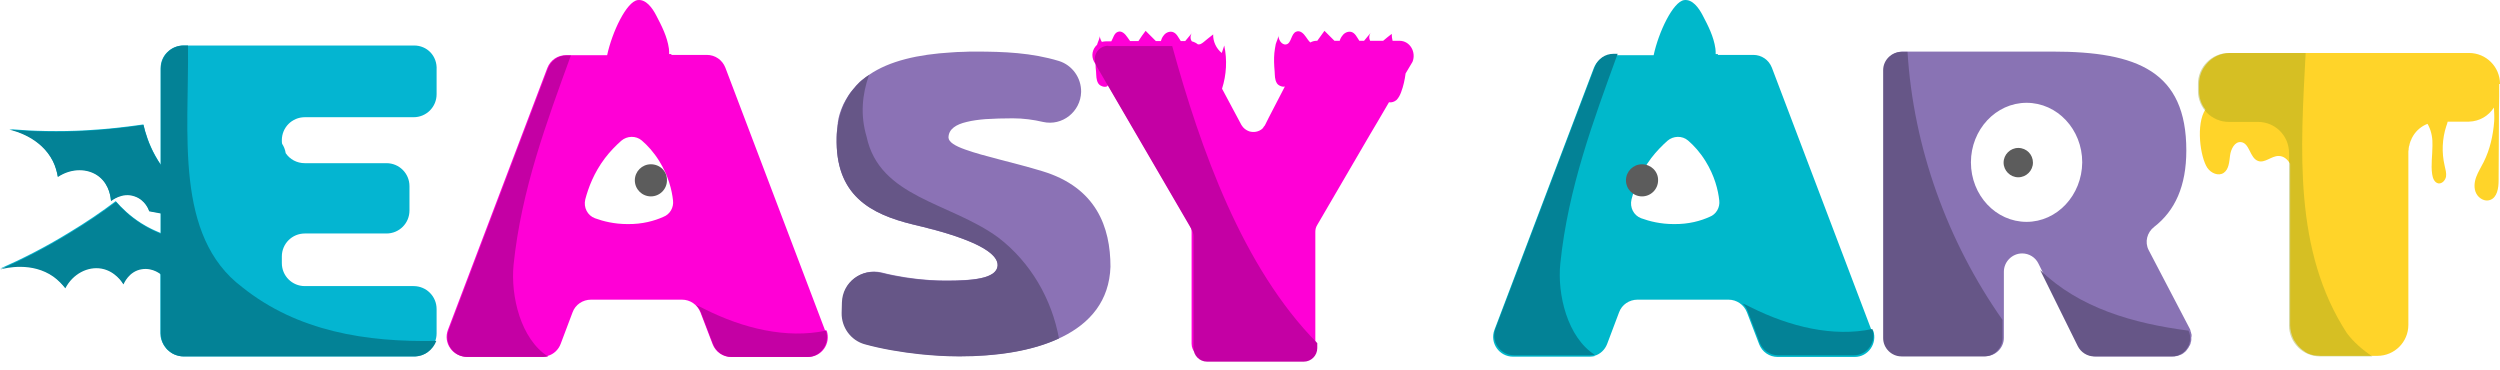
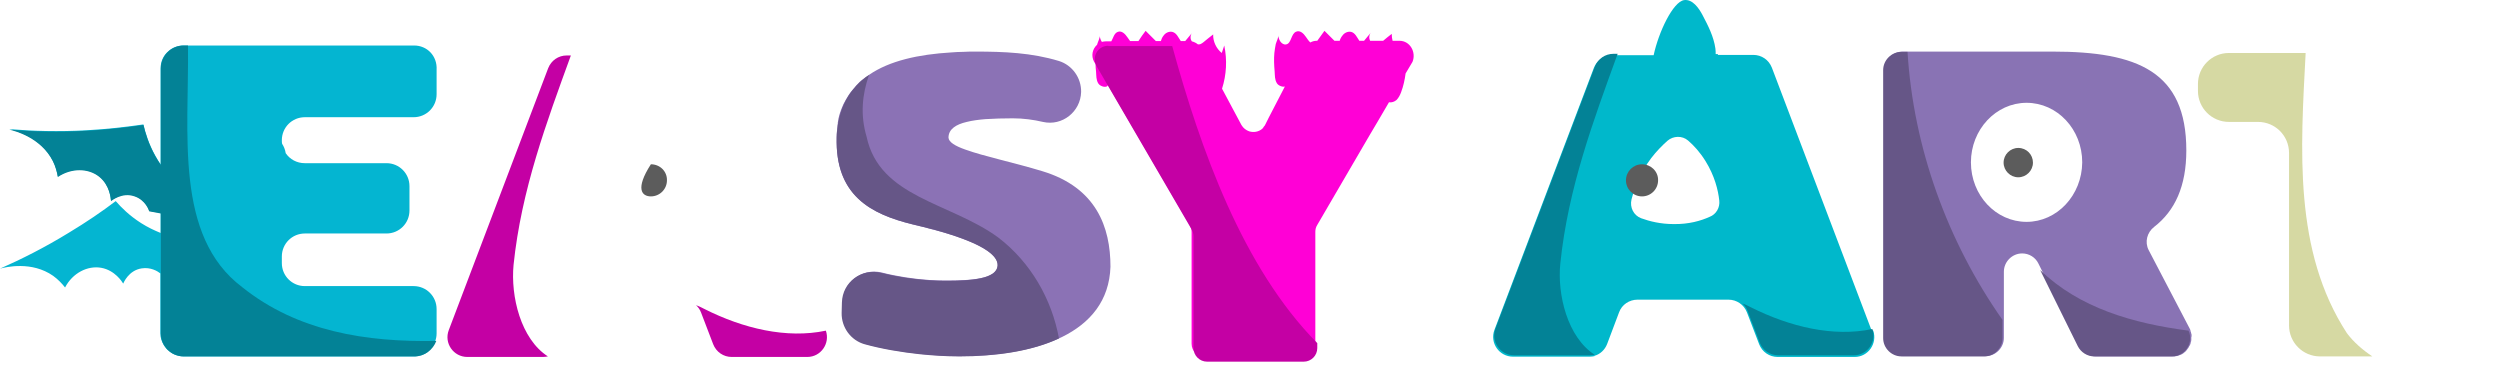
<svg xmlns="http://www.w3.org/2000/svg" width="189" height="28" viewBox="0 0 189 28" fill="none">
  <g id="Group">
    <g id="Group_2">
      <path id="Vector" d="M78.802 12.942C76.667 12.293 74.365 11.812 72.984 11.31C72.209 11.038 71.728 10.745 71.707 10.41C71.707 10.389 71.707 10.389 71.707 10.368C71.728 9.761 72.272 9.405 73.088 9.217C73.507 9.112 73.988 9.049 74.491 9.007C75.139 8.966 75.851 8.945 76.563 8.945C77.358 8.945 78.132 9.049 78.844 9.217C80.309 9.552 81.691 8.442 81.733 6.956C81.753 5.889 81.063 4.926 80.058 4.612C77.986 3.984 75.914 3.9 73.737 3.9C73.423 3.9 73.13 3.9 72.816 3.921C72.502 3.921 72.209 3.942 71.916 3.963C69.446 4.11 67.249 4.591 65.7 5.659C65.658 5.7 65.616 5.721 65.553 5.763C65.512 5.784 65.47 5.826 65.428 5.847C65.344 5.91 65.24 5.993 65.156 6.056C65.114 6.077 65.093 6.119 65.051 6.14C64.988 6.182 64.946 6.245 64.905 6.286C64.863 6.328 64.821 6.37 64.8 6.391C64.758 6.433 64.716 6.475 64.674 6.538C64.632 6.579 64.612 6.621 64.57 6.663C64.528 6.705 64.486 6.768 64.444 6.81C64.402 6.852 64.381 6.893 64.34 6.935C64.298 6.998 64.256 7.04 64.214 7.103C64.193 7.145 64.151 7.186 64.13 7.228C64.088 7.291 64.046 7.375 64.005 7.438C63.984 7.479 63.963 7.5 63.942 7.542C63.879 7.647 63.837 7.752 63.774 7.856C63.774 7.877 63.753 7.877 63.753 7.898C63.712 8.003 63.67 8.086 63.628 8.191C63.607 8.233 63.607 8.275 63.586 8.296C63.565 8.379 63.523 8.463 63.502 8.547C63.481 8.589 63.481 8.631 63.46 8.672C63.44 8.756 63.419 8.84 63.398 8.924C63.377 8.966 63.377 9.007 63.377 9.07C63.377 9.091 63.356 9.133 63.356 9.154C63.356 9.154 63.356 9.154 63.356 9.175C63.335 9.238 63.335 9.279 63.335 9.342C63.335 9.384 63.314 9.426 63.314 9.489C63.314 9.51 63.314 9.531 63.314 9.552V9.572C63.314 9.635 63.293 9.719 63.293 9.803C63.293 9.845 63.293 9.886 63.272 9.928C63.251 10.075 63.251 10.221 63.251 10.368C63.251 10.514 63.251 10.64 63.251 10.765C63.293 14.847 65.93 16.207 68.986 16.961C69.823 17.17 71.581 17.568 73.046 18.154C73.758 18.426 74.386 18.74 74.826 19.096C75.223 19.41 75.453 19.745 75.433 20.079C75.412 20.31 75.307 20.477 75.139 20.624C75.098 20.666 75.056 20.686 75.014 20.707C74.846 20.812 74.658 20.896 74.428 20.959C73.674 21.168 72.607 21.21 71.56 21.21C71.498 21.21 71.435 21.21 71.393 21.21C71.016 21.21 70.639 21.189 70.263 21.168C69.049 21.084 67.814 20.896 66.663 20.603C65.177 20.247 63.753 21.314 63.712 22.842L63.691 23.638C63.67 24.726 64.381 25.71 65.428 26.003C66.705 26.358 68.212 26.61 69.572 26.756C70.577 26.861 71.602 26.924 72.586 26.924C78.153 26.924 83.784 25.312 83.951 20.163C83.951 17.17 82.884 14.177 78.802 12.942Z" fill="#8B72B5" />
      <path id="Vector_2" d="M141.488 24.977C141.488 24.956 141.467 24.935 141.467 24.914L133.953 5.114C133.723 4.528 133.179 4.151 132.551 4.151H129.872C129.872 4.13 129.872 4.109 129.872 4.089C129.809 4.089 129.767 4.089 129.705 4.089C129.705 3.942 129.705 3.816 129.684 3.67C129.558 2.77 129.14 1.954 128.721 1.158C128.428 0.593 127.946 -0.077 127.319 0.007C126.481 0.133 125.393 2.414 125.016 4.172H122.295H121.981H121.898C121.27 4.172 120.726 4.549 120.495 5.135L112.981 24.935C112.605 25.919 113.337 26.965 114.384 26.965H114.467H120.098H120.181C120.307 26.965 120.433 26.944 120.558 26.923C120.558 26.923 120.537 26.923 120.537 26.902C120.977 26.777 121.333 26.442 121.5 26.003L122.4 23.616C122.609 23.03 123.174 22.654 123.802 22.654H130.667C131.295 22.654 131.84 23.03 132.07 23.616L132.991 26.023C133.221 26.61 133.765 26.986 134.393 26.986H134.477H140.128H140.212C141.237 26.986 141.949 25.961 141.614 24.998C141.53 24.956 141.509 24.977 141.488 24.977ZM126.523 16.94C125.54 16.94 124.702 16.73 124.074 16.5C123.509 16.291 123.195 15.684 123.342 15.077C123.572 14.198 123.991 13.068 124.828 11.958C125.226 11.435 125.665 10.995 126.063 10.64C126.502 10.263 127.172 10.242 127.612 10.619C128.051 10.995 128.512 11.498 128.93 12.168C129.621 13.277 129.893 14.365 129.977 15.161C130.04 15.684 129.746 16.207 129.244 16.395C128.595 16.689 127.674 16.961 126.523 16.94Z" fill="#00B8CB" />
      <path id="Vector_3" d="M124.137 12.419C123.467 12.419 122.923 12.963 122.923 13.633C122.923 14.303 123.467 14.847 124.137 14.847C124.807 14.847 125.351 14.303 125.351 13.633C125.372 12.963 124.807 12.419 124.137 12.419Z" fill="#5C5C5C" />
-       <path id="Vector_4" d="M62.372 24.977C62.372 24.956 62.351 24.935 62.351 24.914L54.837 5.114C54.607 4.528 54.063 4.151 53.435 4.151H50.756C50.756 4.13 50.756 4.109 50.756 4.089C50.693 4.089 50.651 4.089 50.588 4.089C50.588 3.942 50.588 3.816 50.568 3.67C50.442 2.77 50.023 1.954 49.605 1.158C49.312 0.593 48.83 -0.077 48.202 0.007C47.365 0.133 46.277 2.414 45.9 4.172H43.179H42.865H42.781C42.154 4.172 41.609 4.549 41.379 5.135L33.865 24.935C33.488 25.919 34.221 26.965 35.267 26.965H35.351H40.981H41.065C41.191 26.965 41.316 26.944 41.442 26.923C41.442 26.923 41.421 26.923 41.421 26.902C41.861 26.777 42.216 26.442 42.384 26.003L43.284 23.616C43.493 23.03 44.058 22.654 44.686 22.654H51.551C52.179 22.654 52.723 23.03 52.953 23.616L53.874 26.023C54.105 26.61 54.649 26.986 55.277 26.986H55.361H61.012H61.095C62.121 26.986 62.833 25.961 62.498 24.998C62.435 24.956 62.414 24.977 62.372 24.977ZM47.428 16.94C46.444 16.94 45.607 16.73 44.979 16.5C44.414 16.291 44.1 15.684 44.246 15.077C44.477 14.198 44.895 13.068 45.733 11.958C46.13 11.435 46.57 10.995 46.968 10.64C47.407 10.263 48.077 10.242 48.516 10.619C48.956 10.995 49.416 11.498 49.835 12.168C50.526 13.277 50.798 14.365 50.881 15.161C50.944 15.684 50.651 16.207 50.149 16.395C49.5 16.689 48.558 16.961 47.428 16.94Z" fill="#FF00D6" />
-       <path id="Vector_5" d="M49.207 12.419C48.537 12.419 47.993 12.963 47.993 13.633C47.993 14.303 48.537 14.847 49.207 14.847C49.877 14.847 50.421 14.303 50.421 13.633C50.442 12.963 49.898 12.419 49.207 12.419Z" fill="#5C5C5C" />
+       <path id="Vector_5" d="M49.207 12.419C47.993 14.303 48.537 14.847 49.207 14.847C49.877 14.847 50.421 14.303 50.421 13.633C50.442 12.963 49.898 12.419 49.207 12.419Z" fill="#5C5C5C" />
      <path id="Vector_6" d="M31.312 3.44H14.191H13.877C13.458 3.44 13.06 3.587 12.767 3.838C12.37 4.152 12.139 4.633 12.139 5.178V12.419C11.993 12.21 11.867 12.001 11.742 11.771C11.239 10.871 10.988 10.034 10.842 9.406C9.544 9.594 8.121 9.761 6.593 9.845C4.437 9.971 2.449 9.908 0.712 9.761C1.151 9.866 3.098 10.368 3.998 12.147C4.207 12.566 4.312 12.985 4.374 13.34C5.4 12.65 6.677 12.671 7.493 13.319C8.309 13.968 8.372 14.973 8.393 15.161C8.435 15.14 9.23 14.471 10.172 14.806C10.988 15.078 11.261 15.852 11.281 15.936C11.574 15.999 11.847 16.04 12.139 16.103V17.61C11.679 17.422 11.177 17.192 10.653 16.857C9.774 16.292 9.167 15.685 8.749 15.203C7.702 15.999 6.53 16.794 5.212 17.589C3.37 18.72 1.612 19.599 0 20.31C0.44 20.185 2.407 19.724 4.019 20.854C4.395 21.127 4.688 21.44 4.919 21.733C5.484 20.645 6.614 20.059 7.66 20.247C8.686 20.436 9.23 21.294 9.314 21.44C9.335 21.399 9.712 20.436 10.716 20.289C11.386 20.185 11.909 20.499 12.119 20.666V25.187C12.119 25.522 12.223 25.836 12.391 26.108C12.454 26.192 12.516 26.275 12.579 26.359C12.663 26.464 12.788 26.547 12.893 26.631C12.977 26.694 13.081 26.757 13.186 26.799C13.395 26.882 13.626 26.945 13.856 26.945H31.291C31.374 26.945 31.458 26.945 31.542 26.924C31.563 26.924 31.584 26.924 31.584 26.924C31.667 26.903 31.751 26.882 31.835 26.861C31.919 26.84 31.981 26.799 32.044 26.778C32.086 26.757 32.107 26.736 32.128 26.736C32.17 26.715 32.191 26.694 32.233 26.673C32.274 26.652 32.316 26.631 32.337 26.589L32.358 26.568C32.421 26.526 32.484 26.464 32.526 26.401C32.819 26.087 33.007 25.668 33.007 25.208V23.366C33.007 22.403 32.233 21.629 31.27 21.629H23.044C22.081 21.629 21.307 20.854 21.307 19.892V19.389C21.307 18.427 22.081 17.652 23.044 17.652H29.219C30.181 17.652 30.956 16.878 30.956 15.915V14.073C30.956 13.11 30.181 12.336 29.219 12.336H23.044C22.437 12.336 21.914 12.043 21.6 11.582C21.558 11.31 21.453 11.059 21.328 10.871C21.307 10.787 21.307 10.703 21.307 10.599C21.307 9.636 22.081 8.861 23.044 8.861H31.27C32.233 8.861 33.007 8.087 33.007 7.124V5.282C33.07 4.215 32.274 3.44 31.312 3.44Z" fill="#04B5D1" />
      <path id="Vector_7" d="M165.684 25.354C165.684 25.333 165.684 25.333 165.684 25.312C165.684 25.27 165.663 25.228 165.642 25.166C165.642 25.145 165.642 25.145 165.642 25.124C165.621 25.082 165.6 25.04 165.6 24.998V24.977C165.579 24.956 165.579 24.935 165.579 24.914L162.439 18.907C162.126 18.3 162.314 17.568 162.858 17.149C164.428 15.935 165.286 14.072 165.286 11.373C165.286 5.407 161.602 3.9 155.177 3.9H144.314H143.853C143.1 3.9 142.472 4.528 142.472 5.282V25.542C142.472 26.296 143.1 26.924 143.853 26.924H150.112C150.865 26.924 151.493 26.296 151.493 25.542V24.161V20.54C151.493 19.786 152.121 19.159 152.874 19.159C153.398 19.159 153.879 19.452 154.109 19.933L157.207 26.17C157.437 26.631 157.919 26.945 158.442 26.945H164.323C164.386 26.945 164.449 26.945 164.512 26.924C164.574 26.924 164.637 26.903 164.679 26.882C164.679 26.882 164.679 26.882 164.7 26.882C164.763 26.861 164.805 26.84 164.846 26.819H164.867C164.909 26.798 164.951 26.777 164.993 26.756L165.014 26.735C165.056 26.714 165.098 26.693 165.119 26.652C165.139 26.652 165.139 26.631 165.16 26.631C165.202 26.61 165.223 26.568 165.244 26.547C165.265 26.526 165.265 26.526 165.286 26.505C165.307 26.484 165.328 26.442 165.349 26.421C165.37 26.4 165.37 26.38 165.391 26.358C165.412 26.338 165.433 26.317 165.453 26.275C165.474 26.254 165.474 26.233 165.495 26.191C165.516 26.17 165.516 26.149 165.537 26.128C165.558 26.107 165.558 26.066 165.579 26.045C165.579 26.024 165.6 26.003 165.6 25.982C165.621 25.94 165.621 25.919 165.621 25.877C165.621 25.856 165.621 25.835 165.642 25.835C165.642 25.793 165.663 25.752 165.663 25.71C165.663 25.689 165.663 25.689 165.663 25.668C165.663 25.626 165.663 25.584 165.663 25.542C165.663 25.521 165.663 25.521 165.663 25.5C165.684 25.459 165.684 25.417 165.684 25.354ZM153.209 16.773C150.886 16.773 149.002 14.763 149.002 12.273C149.002 9.803 150.886 7.772 153.209 7.772C155.533 7.772 157.416 9.782 157.416 12.273C157.395 14.763 155.512 16.773 153.209 16.773Z" fill="#8973B4" />
      <path id="Vector_8" d="M152.581 11.184C151.974 11.184 151.472 11.686 151.472 12.293C151.472 12.9 151.974 13.403 152.581 13.403C153.188 13.403 153.691 12.9 153.691 12.293C153.691 11.686 153.209 11.184 152.581 11.184Z" fill="#5C5C5C" />
-       <path id="Vector_9" d="M189 6.35C189 5.052 187.954 4.005 186.656 4.005H174.768H174.391H168.593C167.861 4.005 167.212 4.34 166.793 4.864C166.458 5.261 166.249 5.784 166.249 6.35V6.873C166.249 7.396 166.416 7.898 166.73 8.275C165.998 9.384 166.333 11.875 166.877 12.691C167.149 13.089 167.714 13.34 168.112 13.068C168.509 12.796 168.53 12.231 168.593 11.75C168.656 11.268 168.949 10.682 169.43 10.745C170.079 10.829 170.079 11.938 170.707 12.168C171.209 12.357 171.712 11.791 172.256 11.791C172.654 11.791 172.926 12.043 173.135 12.377V19.745V24.58C173.135 24.956 173.24 25.312 173.386 25.626C173.407 25.668 173.428 25.731 173.47 25.773C173.554 25.898 173.637 26.024 173.742 26.15L173.763 26.171C173.847 26.275 173.951 26.359 174.056 26.443C174.077 26.463 174.098 26.463 174.119 26.484C174.14 26.505 174.181 26.526 174.202 26.547C174.223 26.568 174.265 26.589 174.286 26.61C174.328 26.631 174.349 26.652 174.391 26.673C174.433 26.694 174.474 26.715 174.516 26.736C174.537 26.736 174.558 26.756 174.579 26.756C174.621 26.777 174.663 26.798 174.705 26.798C174.726 26.798 174.747 26.819 174.768 26.819C174.83 26.84 174.893 26.861 174.956 26.861C174.977 26.861 174.998 26.861 174.998 26.861C175.061 26.861 175.102 26.882 175.165 26.882C175.186 26.882 175.207 26.882 175.228 26.882C175.291 26.882 175.374 26.903 175.437 26.903H176.044H179.728C181.026 26.903 182.072 25.857 182.072 24.559V23.638V15.433V11.519C182.072 11.457 182.072 11.373 182.093 11.31C182.093 11.289 182.093 11.268 182.093 11.247C182.093 11.205 182.114 11.143 182.114 11.101C182.114 11.08 182.114 11.059 182.135 11.038C182.156 10.975 182.156 10.912 182.177 10.85C182.177 10.829 182.198 10.808 182.198 10.787C182.219 10.745 182.219 10.703 182.24 10.661C182.261 10.64 182.261 10.598 182.281 10.578C182.302 10.536 182.302 10.515 182.323 10.473C182.344 10.452 182.344 10.41 182.365 10.389C182.386 10.347 182.428 10.284 182.449 10.243C182.7 9.845 183.077 9.531 183.516 9.364C183.537 9.405 183.579 9.447 183.6 9.51C183.83 9.97 183.914 10.494 183.893 11.017C183.893 11.729 183.768 12.461 183.872 13.173C183.914 13.466 184.04 13.801 184.333 13.864C184.605 13.905 184.856 13.654 184.919 13.361C184.961 13.089 184.877 12.796 184.814 12.524C184.584 11.54 184.626 10.494 184.94 9.531C184.981 9.426 185.023 9.301 185.044 9.196H186.572H186.593C186.614 9.196 186.635 9.196 186.656 9.196C187.451 9.175 188.142 8.757 188.54 8.129C188.561 8.484 188.581 8.84 188.561 9.175C188.477 10.243 188.247 11.289 187.765 12.252C187.577 12.629 187.347 12.984 187.2 13.382C187.054 13.78 187.012 14.24 187.2 14.617C187.388 14.994 187.849 15.266 188.247 15.119C188.791 14.931 188.895 14.219 188.895 13.633C188.895 12.231 188.916 10.829 188.916 9.426C188.916 8.715 188.916 8.003 188.937 7.291C188.937 7.208 188.937 7.124 188.937 7.04C188.937 6.977 188.937 6.915 188.937 6.831V6.35H189Z" fill="#FFD429" />
      <path id="Vector_10" d="M105.802 3.084H105.279C105.237 2.917 105.216 2.749 105.216 2.561C105.007 2.728 104.777 2.896 104.567 3.084H103.584C103.479 2.896 103.5 2.624 103.646 2.456C103.479 2.665 103.291 2.875 103.123 3.084H102.767C102.579 2.812 102.453 2.498 102.16 2.414C101.909 2.352 101.637 2.477 101.491 2.686C101.386 2.812 101.323 2.938 101.281 3.084H100.884C100.632 2.833 100.381 2.582 100.13 2.331C99.942 2.582 99.774 2.833 99.586 3.084H99.544C99.377 3.084 99.209 3.126 99.063 3.21C98.937 3.105 98.832 2.938 98.728 2.791C98.56 2.54 98.288 2.268 97.995 2.393C97.598 2.54 97.639 3.272 97.242 3.356C97.074 3.398 96.907 3.293 96.802 3.147C96.698 3 96.656 2.833 96.635 2.665C96.677 2.812 96.488 3.168 96.446 3.335C96.405 3.565 96.363 3.775 96.342 4.005C96.3 4.465 96.321 4.926 96.363 5.407C96.384 5.7 96.363 6.014 96.53 6.286C96.635 6.475 96.97 6.6 97.137 6.538L95.923 8.882L95.651 9.426C95.63 9.489 95.588 9.531 95.546 9.572C95.546 9.593 95.525 9.593 95.525 9.614C95.505 9.656 95.463 9.677 95.442 9.719L95.421 9.74C95.149 9.97 94.772 10.033 94.437 9.928C94.207 9.845 93.998 9.698 93.851 9.447L92.386 6.705C92.721 5.658 92.784 4.528 92.553 3.44C92.491 3.628 92.428 3.817 92.365 4.005C91.946 3.67 91.695 3.126 91.716 2.603C91.465 2.791 91.214 3 90.984 3.189C90.921 3.231 90.858 3.293 90.795 3.314C90.733 3.356 90.649 3.356 90.565 3.356C90.439 3.252 90.272 3.168 90.105 3.126C89.958 2.938 89.979 2.624 90.146 2.456C89.958 2.665 89.791 2.896 89.602 3.105H89.267C89.079 2.833 88.953 2.498 88.639 2.414C88.388 2.352 88.116 2.477 87.97 2.686C87.865 2.812 87.802 2.958 87.76 3.105H87.384C87.132 2.854 86.881 2.603 86.609 2.331C86.421 2.582 86.233 2.833 86.065 3.105H85.437C85.353 3 85.291 2.896 85.228 2.812C85.06 2.561 84.788 2.289 84.495 2.414C84.223 2.519 84.16 2.875 84.014 3.126H83.616H83.595C83.491 3.126 83.386 3.147 83.302 3.168C83.198 3.021 83.156 2.854 83.135 2.686C83.177 2.833 82.988 3.189 82.946 3.356V3.377C82.591 3.691 82.465 4.214 82.716 4.675L82.821 4.842C82.821 5.031 82.842 5.219 82.863 5.428C82.884 5.721 82.863 6.035 83.03 6.307C83.177 6.558 83.721 6.684 83.763 6.412L89.937 17.003C90.021 17.149 90.084 17.337 90.084 17.526V25.982C90.084 26.547 90.544 27.007 91.109 27.007H91.13H98.393H98.414C98.979 27.007 99.439 26.547 99.439 25.982V17.526C99.439 17.337 99.481 17.17 99.586 17.003L103.542 10.221L104.149 9.196L105.007 7.731C105.195 7.772 105.426 7.689 105.572 7.563C105.739 7.396 105.844 7.186 105.928 6.956C106.095 6.517 106.2 6.035 106.263 5.554L106.786 4.675C107.079 3.942 106.598 3.084 105.802 3.084Z" fill="#FF00D6" />
    </g>
    <path id="Vector_11" d="M75.454 17.945C71.812 15.287 66.495 14.952 65.512 10.326C65.03 8.694 65.177 7.145 65.7 5.659C64.235 6.663 63.335 8.17 63.251 10.368C63.126 14.784 65.826 16.187 68.986 16.961C70.598 17.338 75.516 18.51 75.412 20.08C75.349 21.105 73.381 21.231 71.519 21.231C69.865 21.231 68.191 21.021 66.6 20.624C65.114 20.268 63.691 21.335 63.649 22.863L63.628 23.659C63.607 24.747 64.319 25.731 65.365 26.024C66.642 26.38 68.149 26.631 69.509 26.777C70.514 26.882 71.54 26.945 72.523 26.945C75.244 26.945 77.965 26.568 80.058 25.584C79.514 22.612 77.923 19.828 75.454 17.945Z" fill="#665687" />
    <path id="Vector_12" d="M117.963 19.891C118.549 14.24 120.453 9.133 122.295 4.068H121.981C121.353 4.068 120.809 4.445 120.579 5.031L113.065 24.831C112.688 25.814 113.421 26.861 114.467 26.861H120.181C120.307 26.861 120.433 26.84 120.558 26.819C118.507 25.5 117.712 22.277 117.963 19.891Z" fill="#038296" />
    <path id="Vector_13" d="M132.384 23.24C132.216 23.157 131.986 23.031 131.735 22.947C131.902 23.094 132.028 23.282 132.112 23.491L133.033 25.898C133.263 26.485 133.807 26.861 134.435 26.861H140.149C141.174 26.861 141.886 25.836 141.551 24.873C138.6 25.501 135.314 24.705 132.384 23.24Z" fill="#038296" />
    <path id="Vector_14" d="M38.826 20.017C39.412 14.366 41.316 9.258 43.158 4.193H42.844C42.216 4.193 41.672 4.57 41.442 5.156L33.928 24.956C33.551 25.94 34.284 26.986 35.33 26.986H41.044C41.17 26.986 41.295 26.965 41.421 26.945C39.37 25.626 38.595 22.403 38.826 20.017Z" fill="#C400A4" />
    <path id="Vector_15" d="M53.267 23.365C53.1 23.282 52.87 23.156 52.619 23.072C52.786 23.219 52.912 23.407 52.995 23.616L53.916 26.023C54.147 26.61 54.691 26.986 55.319 26.986H61.033C62.058 26.986 62.77 25.961 62.435 24.998C59.463 25.626 56.177 24.83 53.267 23.365Z" fill="#C400A4" />
    <path id="Vector_16" d="M13.981 14.407C13.374 13.947 12.474 13.11 11.742 11.812C11.239 10.912 10.988 10.075 10.842 9.447C9.544 9.635 8.121 9.803 6.593 9.886C4.437 10.012 2.449 9.949 0.712 9.803C1.151 9.907 3.098 10.41 3.998 12.189C4.207 12.607 4.312 13.026 4.374 13.382C5.4 12.691 6.677 12.712 7.493 13.361C8.309 14.01 8.372 15.014 8.393 15.203C8.435 15.182 9.23 14.512 10.172 14.847C10.988 15.119 11.26 15.893 11.281 15.977C12.181 16.145 13.06 16.312 13.96 16.479L13.981 14.407Z" fill="#038296" />
-     <path id="Vector_17" d="M13.877 18.154C13.123 18.028 11.93 17.715 10.674 16.919C9.795 16.354 9.188 15.747 8.77 15.266C7.723 16.061 6.551 16.856 5.232 17.652C3.391 18.782 1.633 19.661 0.021 20.373C0.46 20.247 2.428 19.787 4.039 20.917C4.416 21.189 4.709 21.503 4.939 21.796C5.505 20.707 6.635 20.121 7.681 20.31C8.707 20.498 9.251 21.356 9.335 21.503C9.356 21.461 9.732 20.498 10.737 20.352C11.574 20.226 12.181 20.749 12.265 20.833C13.123 20.561 14.002 20.268 14.86 19.996L13.877 18.154Z" fill="#038296" />
    <path id="Vector_18" d="M18.314 21.712C13.165 17.84 14.295 10.075 14.212 3.44H13.898C12.935 3.44 12.161 4.215 12.161 5.178V25.208C12.161 26.171 12.935 26.945 13.898 26.945H31.333C32.107 26.945 32.735 26.443 32.986 25.773C27.691 25.878 22.5 25.061 18.314 21.712Z" fill="#038296" />
    <path id="Vector_19" d="M143.749 3.921C142.995 3.921 142.367 4.549 142.367 5.302V25.563C142.367 26.316 142.995 26.944 143.749 26.944H150.007C150.76 26.944 151.388 26.316 151.388 25.563V24.181C147.223 18.258 144.649 11.142 144.209 3.921H143.749Z" fill="#665687" />
    <path id="Vector_20" d="M154.235 20.414L157.081 26.17C157.312 26.63 157.793 26.944 158.316 26.944H164.198C165.202 26.944 165.872 25.898 165.453 24.998C161.267 24.454 157.186 23.282 154.235 20.414Z" fill="#665687" />
    <path id="Vector_21" opacity="0.4" d="M177.426 25.187C173.365 18.95 173.93 11.268 174.307 4.005H168.509C167.212 4.005 166.165 5.052 166.165 6.35V6.873C166.165 8.17 167.212 9.217 168.509 9.217H170.707C172.005 9.217 173.051 10.264 173.051 11.561V24.601C173.051 25.898 174.098 26.945 175.395 26.945H179.351C178.598 26.443 177.928 25.857 177.426 25.187Z" fill="#99A01B" />
    <path id="Vector_22" d="M83.784 3.461C82.988 3.461 82.507 4.319 82.905 5.01L90.084 17.338C90.167 17.484 90.23 17.673 90.23 17.861V26.317C90.23 26.882 90.691 27.342 91.256 27.342H98.561C99.126 27.342 99.586 26.882 99.586 26.317V25.94C93.935 20.226 90.754 11.247 88.619 3.482H83.784V3.461Z" fill="#C400A4" />
  </g>
</svg>